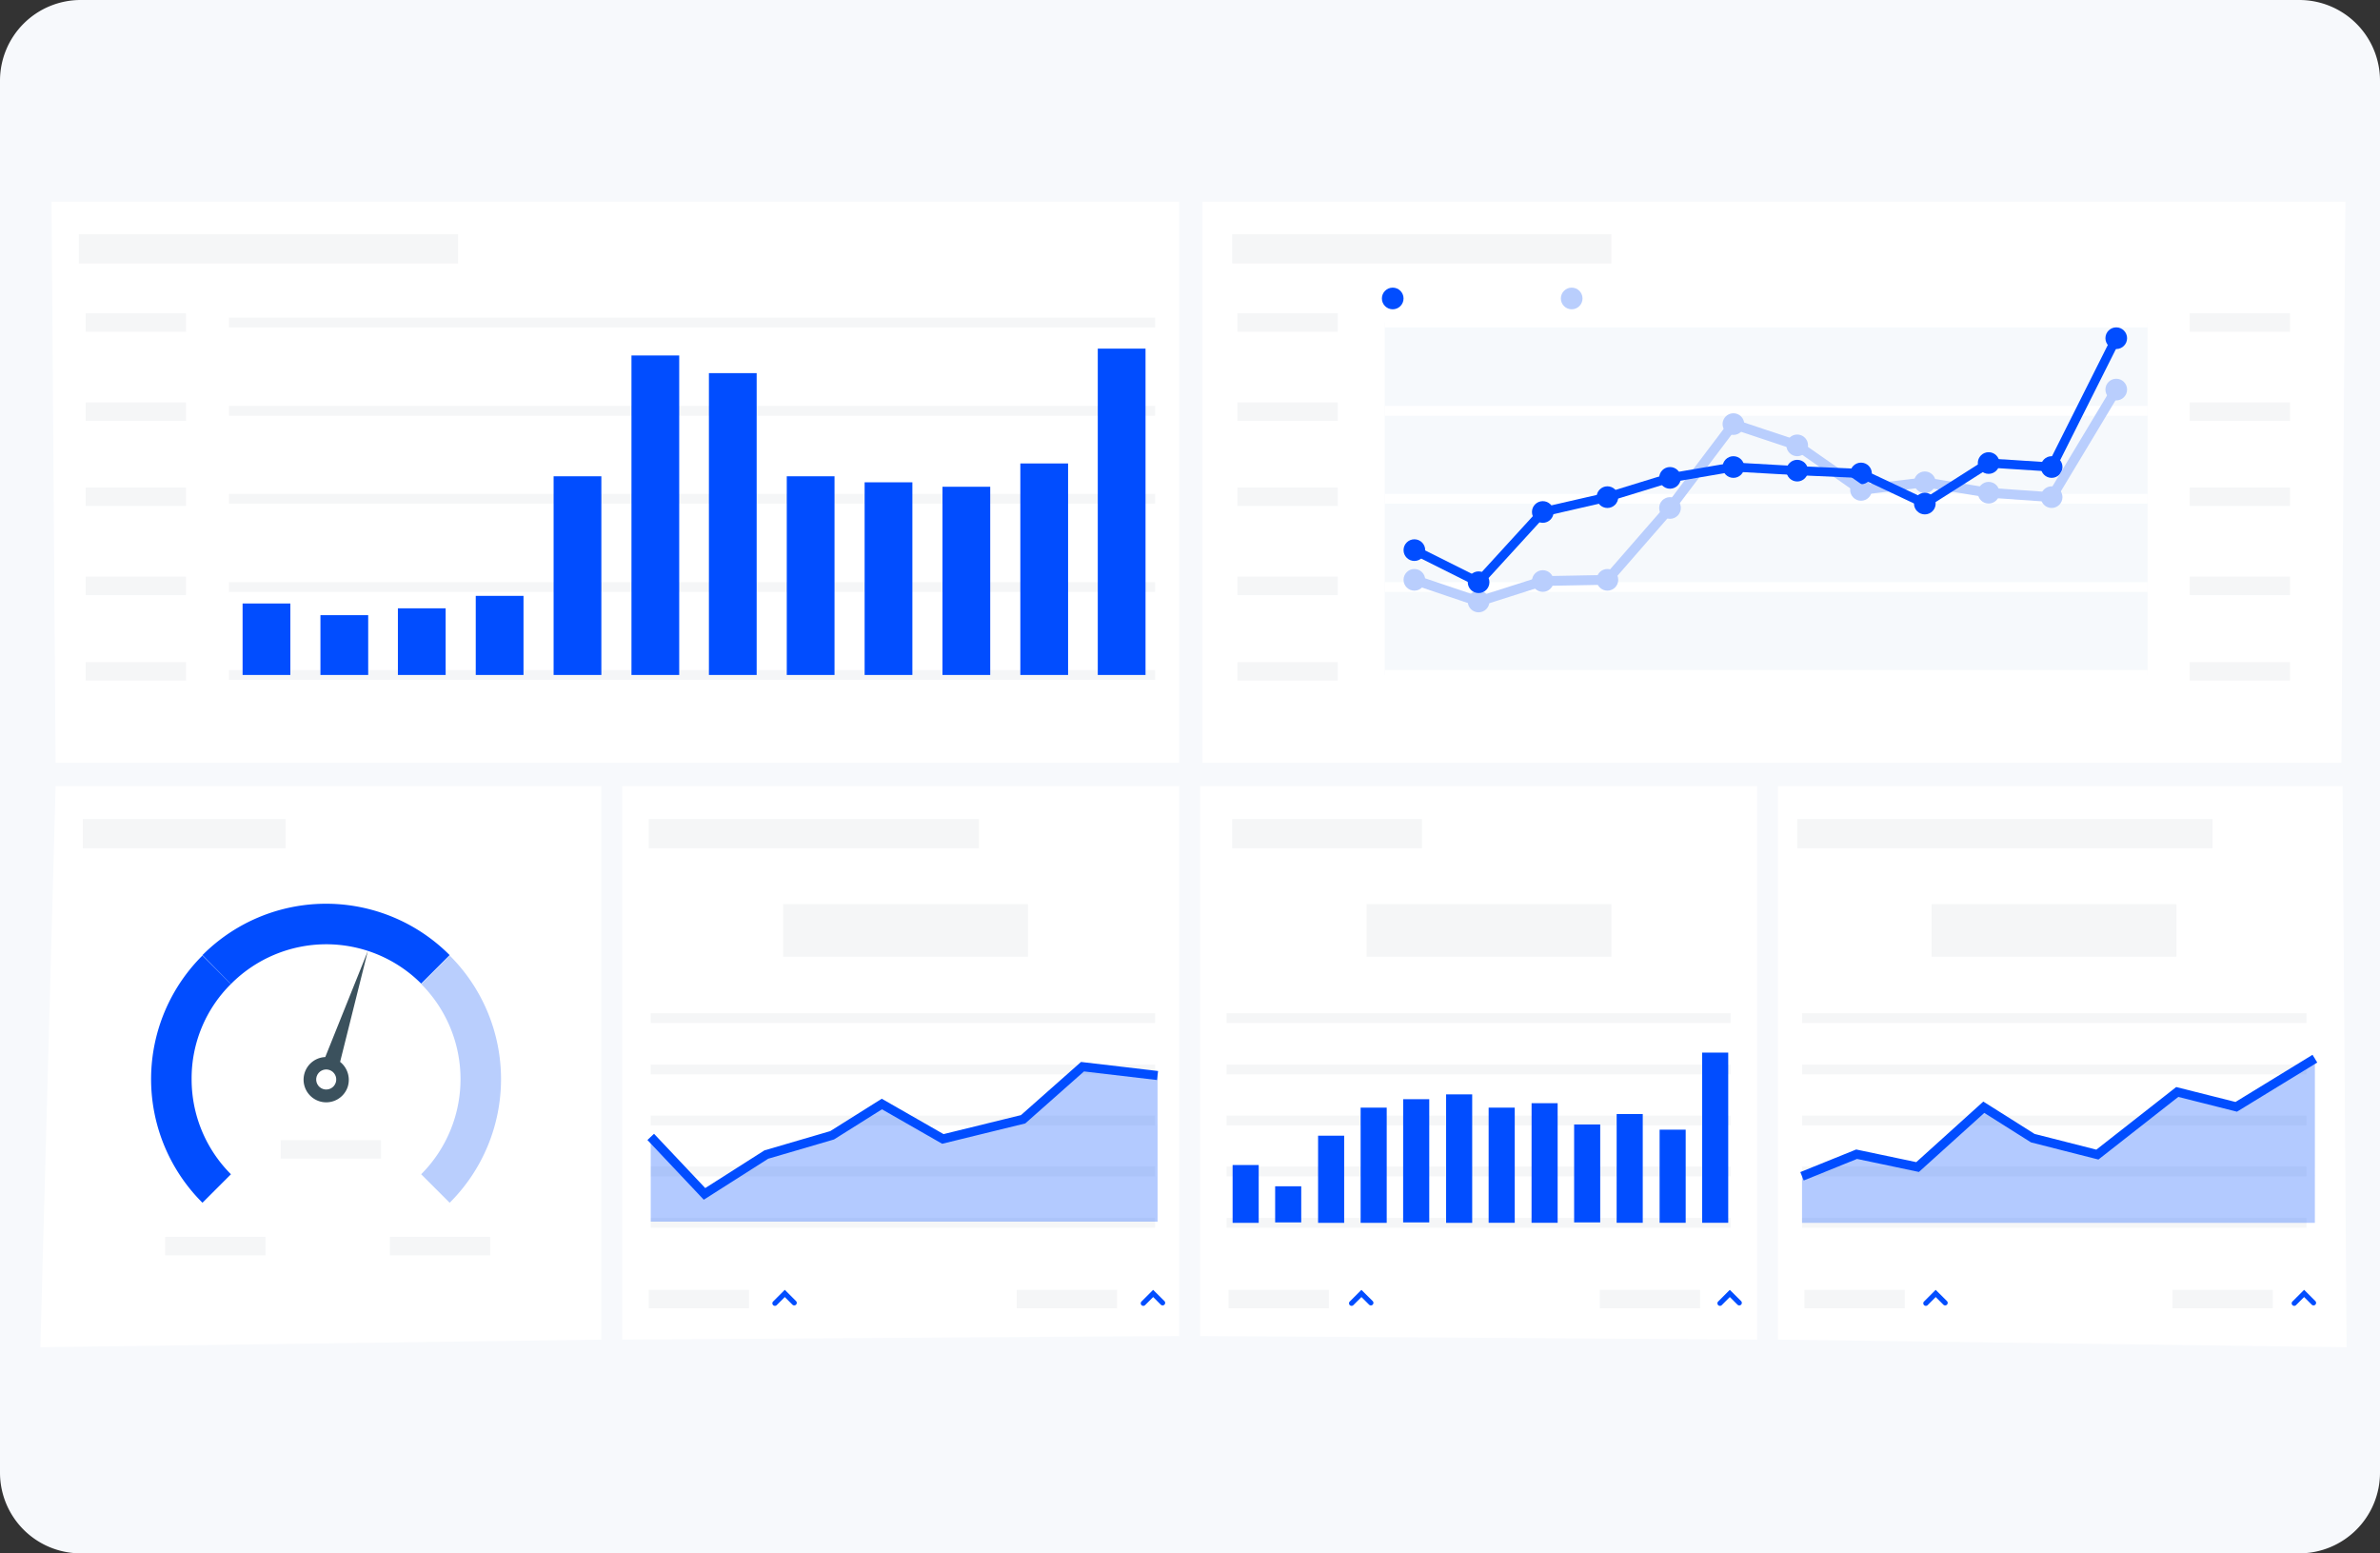
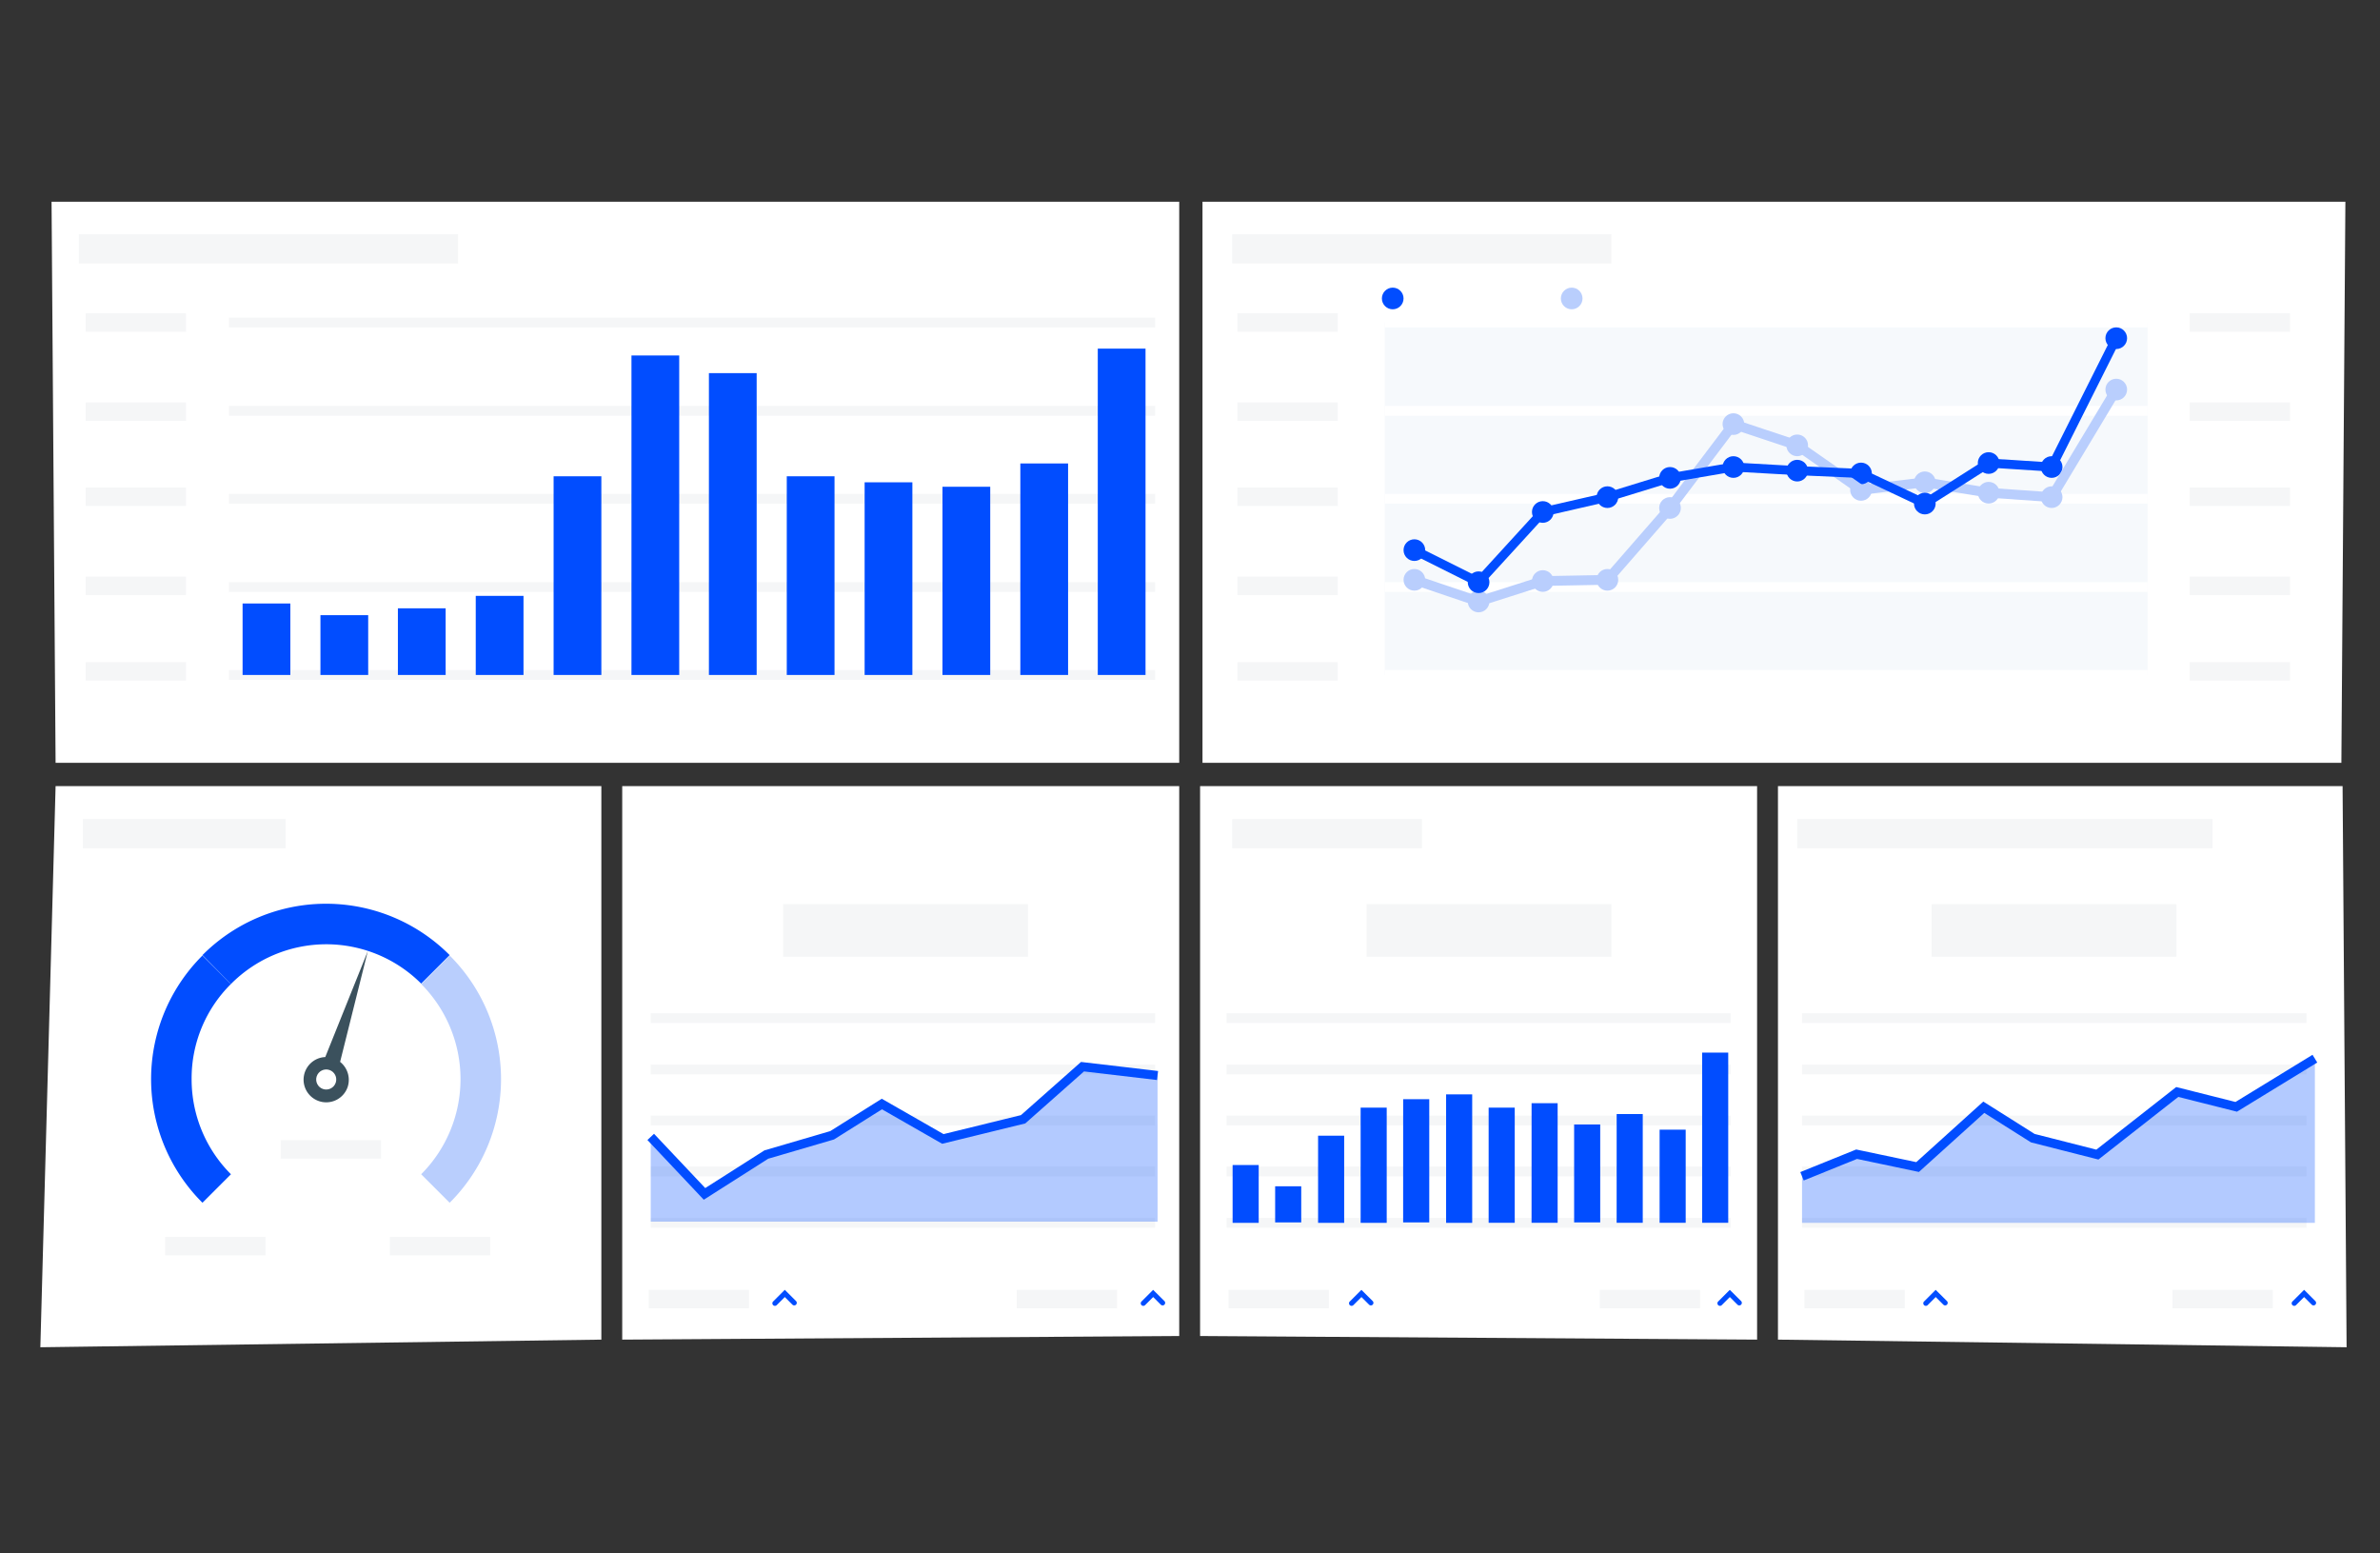
<svg xmlns="http://www.w3.org/2000/svg" width="236" height="154" viewBox="0 0 236 154">
  <rect x="0" y="0" width="236" height="154" fill="#333333" stroke="none" />
  <g id="Group_11523" data-name="Group 11523" transform="translate(-1244 -2165)">
-     <path id="Path_13778" data-name="Path 13778" d="M8,0H228a8,8,0,0,1,8,8V146a8,8,0,0,1-8,8H8a8,8,0,0,1-8-8V8A8,8,0,0,1,8,0Z" transform="translate(1244 2165)" fill="#f7f9fc" />
    <g id="dashboard_header" transform="translate(1198.5 2028.9)">
      <g id="Group_13197" data-name="Group 13197" transform="translate(49.5 156.1)">
        <path id="Path_19166" data-name="Path 19166" d="M162.431,211.73H51.012l-.4-55.63H162.431Zm-57.3,57.182-55.63.756,1.512-55.63H105.13Z" transform="translate(-49.5 -156.1)" fill="#fff" />
        <path id="Path_19169" data-name="Path 19169" d="M452.031,211.73H339.1V156.1H452.429Z" transform="translate(-223.861 -156.1)" fill="#fff" />
        <path id="Path_19170" data-name="Path 19170" d="M96.5,186.2h91.841M96.5,194.954h91.841M96.5,203.669h91.841M96.5,212.423h91.841M96.5,221.138h91.841" transform="translate(-77.797 -174.222)" fill="none" stroke="#f5f6f7" stroke-width="0.969" />
        <path id="Path_19171" data-name="Path 19171" d="M249.732,356.216l-55.232.358V301.7h55.232Z" transform="translate(-136.801 -243.762)" fill="#fff" />
        <path id="Path_19172" data-name="Path 19172" d="M201.6,359.5h50.019M201.6,364.593h50.019M201.6,369.647h50.019M201.6,374.7h50.019M201.6,379.794h50.019" transform="translate(-141.076 -278.562)" fill="none" stroke="#f5f6f7" stroke-width="0.969" />
        <path id="Path_19173" data-name="Path 19173" d="M393.732,356.574l-55.232-.358V301.7h55.232Zm58.455.756-56.386-.756V301.7h55.988Z" transform="translate(-223.499 -243.762)" fill="#fff" />
        <path id="Path_19174" data-name="Path 19174" d="M345.1,359.5h49.979M345.1,364.593h49.979M345.1,369.647h49.979M345.1,374.7h49.979M345.1,379.794h49.979m7.083-20.294h50.019m-50.019,5.093h50.019m-50.019,5.054h50.019M402.163,374.7h50.019m-50.019,5.093h50.019" transform="translate(-227.473 -278.562)" fill="none" stroke="#f5f6f7" stroke-width="0.969" />
        <path id="Path_19175" data-name="Path 19175" d="M539.355,369.5l-7.8,4.775-5.849-1.472-7.919,6.208-6.407-1.592-4.855-3.064-6.566,5.929-6.048-1.273-5.412,2.149v4.656h50.855Z" transform="translate(-313.811 -284.583)" fill="#014dff" opacity="0.3" />
        <path id="Path_19176" data-name="Path 19176" d="M539.355,369.6l-7.8,4.775-5.849-1.472-7.919,6.208-6.407-1.631-4.855-3.064-6.566,5.929-6.048-1.273-5.412,2.189" transform="translate(-313.811 -284.643)" fill="none" stroke="#014dff" stroke-width="0.899" />
        <path id="Path_19177" data-name="Path 19177" d="M118.723,353.783l2.746-10.983-4.218,10.505a2.245,2.245,0,1,0,2.228,2.945,2.278,2.278,0,0,0-.756-2.467Z" transform="translate(-88.998 -268.507)" fill="#3b515d" />
        <circle id="Ellipse_750" data-name="Ellipse 750" cx="0.995" cy="0.995" r="0.995" transform="translate(27.092 87.658) rotate(-71.856)" fill="#fff" />
        <path id="Path_19178" data-name="Path 19178" d="M99.9,217.968h4.735v7.083H99.9Zm7.72,1.154h4.735v5.929H107.62Zm7.68-.676h4.735v6.606H115.3Zm7.72-1.234h4.735v7.839h-4.735Zm7.72-11.858h4.735v19.7h-4.735Zm7.72-11.978h4.735v31.675h-4.735Zm7.68,1.751h4.735v29.924h-4.735Zm7.72,10.227h4.735v19.7h-4.735Zm7.72.6h4.735v19.1h-4.735Zm7.72.438h4.735v18.663H169.3Zm7.72-2.308h4.735v20.971h-4.735ZM184.7,192.7h4.735v32.351H184.7Zm13.37,80.938h2.587v5.73h-2.587Zm4.218,2.109h2.587v3.581h-2.587Zm4.258-5.014h2.587v8.635h-2.587Zm4.218-2.785h2.587v11.42h-2.587Zm4.218-.836h2.587v12.216H214.98Zm4.258-.478h2.587v12.734h-2.587Zm4.218,1.313h2.587v11.42h-2.587Zm4.258-.438H230.3v11.858h-2.587Zm4.218,2.109h2.587v9.709h-2.587Zm4.218-1.035h2.587v10.784H236.15Zm4.258,1.552h2.587v9.232h-2.587Zm4.218-7.64h2.587v16.872h-2.587Z" transform="translate(-79.845 -178.136)" fill="#014dff" />
        <path id="Path_19179" data-name="Path 19179" d="M384.5,186.2h75.646v34.938H384.5Z" transform="translate(-251.195 -174.222)" fill="#f6f9fc" />
        <path id="Path_19180" data-name="Path 19180" d="M384.5,186.2h75.646M384.5,194.954h75.646M384.5,203.669h75.646M384.5,212.423h75.646M384.5,221.138h75.646" transform="translate(-251.195 -174.222)" fill="none" stroke="#fff" stroke-width="0.969" />
        <circle id="Ellipse_751" data-name="Ellipse 751" cx="1.074" cy="1.074" r="1.074" transform="translate(133.027 8.516)" fill="#014dff" />
        <circle id="Ellipse_752" data-name="Ellipse 752" cx="1.074" cy="1.074" r="1.074" transform="translate(150.774 8.516)" fill="#b9cefd" />
        <circle id="Ellipse_753" data-name="Ellipse 753" cx="1.074" cy="1.074" r="1.074" transform="translate(135.175 36.41)" fill="#b9cefd" />
        <circle id="Ellipse_754" data-name="Ellipse 754" cx="1.074" cy="1.074" r="1.074" transform="translate(141.542 38.559)" fill="#b9cefd" />
        <circle id="Ellipse_755" data-name="Ellipse 755" cx="1.074" cy="1.074" r="1.074" transform="translate(147.909 36.53)" fill="#b9cefd" />
        <circle id="Ellipse_756" data-name="Ellipse 756" cx="1.074" cy="1.074" r="1.074" transform="translate(154.316 36.41)" fill="#b9cefd" />
        <circle id="Ellipse_757" data-name="Ellipse 757" cx="1.074" cy="1.074" r="1.074" transform="translate(160.523 29.287)" fill="#b9cefd" />
        <circle id="Ellipse_758" data-name="Ellipse 758" cx="1.074" cy="1.074" r="1.074" transform="translate(166.81 20.971)" fill="#b9cefd" />
        <circle id="Ellipse_759" data-name="Ellipse 759" cx="1.074" cy="1.074" r="1.074" transform="translate(173.137 23.08)" fill="#b9cefd" />
        <circle id="Ellipse_760" data-name="Ellipse 760" cx="1.074" cy="1.074" r="1.074" transform="translate(179.464 27.497)" fill="#b9cefd" />
        <circle id="Ellipse_761" data-name="Ellipse 761" cx="1.074" cy="1.074" r="1.074" transform="translate(185.791 26.741)" fill="#b9cefd" />
        <circle id="Ellipse_762" data-name="Ellipse 762" cx="1.074" cy="1.074" r="1.074" transform="translate(192.118 27.775)" fill="#b9cefd" />
        <circle id="Ellipse_763" data-name="Ellipse 763" cx="1.074" cy="1.074" r="1.074" transform="translate(198.366 28.213)" fill="#b9cefd" />
        <circle id="Ellipse_764" data-name="Ellipse 764" cx="1.074" cy="1.074" r="1.074" transform="translate(204.773 17.549)" fill="#b9cefd" />
        <circle id="Ellipse_765" data-name="Ellipse 765" cx="1.074" cy="1.074" r="1.074" transform="translate(135.175 33.466)" fill="#014dff" />
        <circle id="Ellipse_766" data-name="Ellipse 766" cx="1.074" cy="1.074" r="1.074" transform="translate(141.542 36.649)" fill="#014dff" />
        <circle id="Ellipse_767" data-name="Ellipse 767" cx="1.074" cy="1.074" r="1.074" transform="translate(147.909 29.685)" fill="#014dff" />
        <circle id="Ellipse_768" data-name="Ellipse 768" cx="1.074" cy="1.074" r="1.074" transform="translate(154.316 28.213)" fill="#014dff" />
        <circle id="Ellipse_769" data-name="Ellipse 769" cx="1.074" cy="1.074" r="1.074" transform="translate(160.523 26.303)" fill="#014dff" />
        <circle id="Ellipse_770" data-name="Ellipse 770" cx="1.074" cy="1.074" r="1.074" transform="translate(166.81 25.228)" fill="#014dff" />
        <circle id="Ellipse_771" data-name="Ellipse 771" cx="1.074" cy="1.074" r="1.074" transform="translate(173.137 25.587)" fill="#014dff" />
        <circle id="Ellipse_772" data-name="Ellipse 772" cx="1.074" cy="1.074" r="1.074" transform="translate(179.464 25.865)" fill="#014dff" />
        <circle id="Ellipse_773" data-name="Ellipse 773" cx="1.074" cy="1.074" r="1.074" transform="translate(185.791 28.85)" fill="#014dff" />
        <circle id="Ellipse_774" data-name="Ellipse 774" cx="1.074" cy="1.074" r="1.074" transform="translate(192.118 24.831)" fill="#014dff" />
        <circle id="Ellipse_775" data-name="Ellipse 775" cx="1.074" cy="1.074" r="1.074" transform="translate(198.366 25.228)" fill="#014dff" />
        <circle id="Ellipse_776" data-name="Ellipse 776" cx="1.074" cy="1.074" r="1.074" transform="translate(204.773 12.455)" fill="#014dff" />
        <path id="Path_19181" data-name="Path 19181" d="M391.9,221.762l6.367,2.149,6.367-2.029,6.407-.119,6.208-7.123,6.287-8.317,6.327,2.109,6.327,4.417,6.327-.756,6.327,1.035,6.247.438L461.5,202.9" transform="translate(-255.65 -184.277)" fill="none" stroke="#b9cefd" stroke-width="0.969" />
        <path id="Path_19182" data-name="Path 19182" d="M391.9,211.11l6.367,3.183,6.367-6.964,6.407-1.472,6.208-1.91,6.287-1.074,6.327.358,6.327.279,6.327,2.984,6.327-4.019,6.247.4L461.5,190.1" transform="translate(-255.65 -176.571)" fill="none" stroke="#014dff" stroke-width="0.899" />
        <g id="Group_13155" data-name="Group 13155" transform="translate(10.983 69.597)">
          <path id="Path_19183" data-name="Path 19183" d="M85.019,346.725,82.193,343.9a17.292,17.292,0,0,0,0,24.512l2.825-2.825a13.3,13.3,0,0,1-3.9-9.431,13.157,13.157,0,0,1,3.9-9.431Z" transform="translate(-77.1 -338.767)" fill="#014dff" />
          <path id="Path_19184" data-name="Path 19184" d="M102.156,335.019a13.321,13.321,0,0,1,9.431,3.9l2.825-2.825a17.292,17.292,0,0,0-24.512,0l2.825,2.865A13.33,13.33,0,0,1,102.156,335.019Z" transform="translate(-84.807 -331)" fill="#014dff" />
          <path id="Path_19185" data-name="Path 19185" d="M152.319,356.156a17.3,17.3,0,0,0-5.093-12.256l-2.825,2.825a13.353,13.353,0,0,1,0,18.862l2.825,2.825a17.3,17.3,0,0,0,5.093-12.256Z" transform="translate(-117.62 -338.767)" fill="#b9cefd" />
        </g>
        <path id="Path_19186" data-name="Path 19186" d="M251.858,372.475l-7.441-.875-5.889,5.213-7.958,1.95-6.048-3.462-4.934,3.1-6.526,1.91-6.128,3.9-5.332-5.651v8.4h50.258Z" transform="translate(-141.076 -285.847)" fill="#014dff" opacity="0.3" />
        <path id="Path_19187" data-name="Path 19187" d="M251.858,372.475l-7.441-.875-5.889,5.213-7.958,1.95-6.048-3.462-4.934,3.1-6.526,1.91-6.128,3.9-5.332-5.651" transform="translate(-141.076 -285.847)" fill="none" stroke="#014dff" stroke-width="0.899" />
        <g id="Group_13156" data-name="Group 13156" transform="translate(223.256 107.878)">
          <path id="Path_19188" data-name="Path 19188" d="M611.764,427.2l-1.154,1.154a.253.253,0,0,0,.358.358l.8-.8.756.756a.253.253,0,0,0,.358-.358l-1.114-1.114Z" transform="translate(-610.55 -427.2)" fill="#014dff" />
        </g>
        <g id="Group_13157" data-name="Group 13157" transform="translate(186.727 107.878)">
          <path id="Path_19189" data-name="Path 19189" d="M519.964,427.2l-1.154,1.154a.253.253,0,0,0,.358.358l.8-.8.756.756a.253.253,0,0,0,.358-.358Z" transform="translate(-518.75 -427.2)" fill="#014dff" />
        </g>
        <g id="Group_13158" data-name="Group 13158" transform="translate(166.313 107.878)">
          <path id="Path_19190" data-name="Path 19190" d="M468.664,427.2l-1.154,1.154a.253.253,0,0,0,.358.358l.8-.8.756.756a.253.253,0,0,0,.358-.358Z" transform="translate(-467.45 -427.2)" fill="#014dff" />
        </g>
        <g id="Group_13159" data-name="Group 13159" transform="translate(129.783 107.878)">
          <path id="Path_19191" data-name="Path 19191" d="M376.864,427.2l-1.154,1.154a.253.253,0,0,0,.358.358l.8-.8.756.756a.253.253,0,0,0,.358-.358Z" transform="translate(-375.65 -427.2)" fill="#014dff" />
        </g>
        <g id="Group_13160" data-name="Group 13160" transform="translate(109.131 107.878)">
          <path id="Path_19192" data-name="Path 19192" d="M324.964,427.2l-1.154,1.154a.253.253,0,0,0,.358.358l.8-.8.756.756a.253.253,0,0,0,.358-.358Z" transform="translate(-323.75 -427.2)" fill="#014dff" />
        </g>
        <g id="Group_13161" data-name="Group 13161" transform="translate(72.602 107.878)">
          <path id="Path_19193" data-name="Path 19193" d="M233.164,427.2l-1.154,1.154a.253.253,0,0,0,.358.358l.8-.8.756.756a.253.253,0,0,0,.358-.358l-1.114-1.114Z" transform="translate(-231.95 -427.2)" fill="#014dff" />
        </g>
        <g id="Group_13164" data-name="Group 13164" transform="translate(3.82 3.223)">
          <path id="Path_19210" data-name="Path 19210" d="M59.1,164.2H96.7v2.9H59.1Z" transform="translate(-59.1 -164.2)" fill="#f5f6f7" />
        </g>
        <g id="Group_13165" data-name="Group 13165" transform="translate(4.497 11.062)">
          <path id="Path_19211" data-name="Path 19211" d="M60.8,183.9h9.948v1.83H60.8Z" transform="translate(-60.8 -183.9)" fill="#f5f6f7" />
        </g>
        <g id="Group_13166" data-name="Group 13166" transform="translate(4.497 19.896)">
          <path id="Path_19212" data-name="Path 19212" d="M60.8,206.1h9.948v1.83H60.8Z" transform="translate(-60.8 -206.1)" fill="#f5f6f7" />
        </g>
        <g id="Group_13167" data-name="Group 13167" transform="translate(4.497 28.332)">
          <path id="Path_19213" data-name="Path 19213" d="M60.8,227.3h9.948v1.83H60.8Z" transform="translate(-60.8 -227.3)" fill="#f5f6f7" />
        </g>
        <g id="Group_13168" data-name="Group 13168" transform="translate(4.497 37.166)">
          <path id="Path_19214" data-name="Path 19214" d="M60.8,249.5h9.948v1.83H60.8Z" transform="translate(-60.8 -249.5)" fill="#f5f6f7" />
        </g>
        <g id="Group_13169" data-name="Group 13169" transform="translate(4.497 45.642)">
          <path id="Path_19215" data-name="Path 19215" d="M60.8,270.8h9.948v1.83H60.8Z" transform="translate(-60.8 -270.8)" fill="#f5f6f7" />
        </g>
        <g id="Group_13170" data-name="Group 13170" transform="translate(12.375 102.625)">
          <path id="Path_19216" data-name="Path 19216" d="M80.6,414h9.948v1.83H80.6Z" transform="translate(-80.6 -414)" fill="#f5f6f7" />
        </g>
        <g id="Group_13171" data-name="Group 13171" transform="translate(34.659 102.625)">
          <path id="Path_19217" data-name="Path 19217" d="M136.6,414h9.948v1.83H136.6Z" transform="translate(-136.6 -414)" fill="#f5f6f7" />
        </g>
        <g id="Group_13172" data-name="Group 13172" transform="translate(60.326 107.878)">
          <path id="Path_19218" data-name="Path 19218" d="M201.1,427.2h9.948v1.83H201.1Z" transform="translate(-201.1 -427.2)" fill="#f5f6f7" />
        </g>
        <g id="Group_13173" data-name="Group 13173" transform="translate(96.815 107.878)">
          <path id="Path_19219" data-name="Path 19219" d="M292.8,427.2h9.948v1.83H292.8Z" transform="translate(-292.8 -427.2)" fill="#f5f6f7" />
        </g>
        <g id="Group_13174" data-name="Group 13174" transform="translate(117.826 107.878)">
          <path id="Path_19220" data-name="Path 19220" d="M345.6,427.2h9.948v1.83H345.6Z" transform="translate(-345.6 -427.2)" fill="#f5f6f7" />
        </g>
        <g id="Group_13175" data-name="Group 13175" transform="translate(154.634 107.878)">
          <path id="Path_19221" data-name="Path 19221" d="M438.1,427.2h9.948v1.83H438.1Z" transform="translate(-438.1 -427.2)" fill="#f5f6f7" />
        </g>
        <g id="Group_13176" data-name="Group 13176" transform="translate(174.928 107.878)">
          <path id="Path_19222" data-name="Path 19222" d="M489.1,427.2h9.948v1.83H489.1Z" transform="translate(-489.1 -427.2)" fill="#f5f6f7" />
        </g>
        <g id="Group_13177" data-name="Group 13177" transform="translate(211.418 107.878)">
          <path id="Path_19223" data-name="Path 19223" d="M580.8,427.2h9.948v1.83H580.8Z" transform="translate(-580.8 -427.2)" fill="#f5f6f7" />
        </g>
        <g id="Group_13178" data-name="Group 13178" transform="translate(118.701 11.062)">
          <path id="Path_19224" data-name="Path 19224" d="M347.8,183.9h9.948v1.83H347.8Z" transform="translate(-347.8 -183.9)" fill="#f5f6f7" />
        </g>
        <g id="Group_13179" data-name="Group 13179" transform="translate(118.701 19.896)">
          <path id="Path_19225" data-name="Path 19225" d="M347.8,206.1h9.948v1.83H347.8Z" transform="translate(-347.8 -206.1)" fill="#f5f6f7" />
        </g>
        <g id="Group_13180" data-name="Group 13180" transform="translate(118.701 28.332)">
          <path id="Path_19226" data-name="Path 19226" d="M347.8,227.3h9.948v1.83H347.8Z" transform="translate(-347.8 -227.3)" fill="#f5f6f7" />
        </g>
        <g id="Group_13181" data-name="Group 13181" transform="translate(118.701 37.166)">
          <path id="Path_19227" data-name="Path 19227" d="M347.8,249.5h9.948v1.83H347.8Z" transform="translate(-347.8 -249.5)" fill="#f5f6f7" />
        </g>
        <g id="Group_13182" data-name="Group 13182" transform="translate(118.701 45.642)">
          <path id="Path_19228" data-name="Path 19228" d="M347.8,270.8h9.948v1.83H347.8Z" transform="translate(-347.8 -270.8)" fill="#f5f6f7" />
        </g>
        <g id="Group_13183" data-name="Group 13183" transform="translate(213.129 11.062)">
          <path id="Path_19229" data-name="Path 19229" d="M585.1,183.9h9.948v1.83H585.1Z" transform="translate(-585.1 -183.9)" fill="#f5f6f7" />
        </g>
        <g id="Group_13184" data-name="Group 13184" transform="translate(213.129 19.896)">
          <path id="Path_19230" data-name="Path 19230" d="M585.1,206.1h9.948v1.83H585.1Z" transform="translate(-585.1 -206.1)" fill="#f5f6f7" />
        </g>
        <g id="Group_13185" data-name="Group 13185" transform="translate(213.129 28.332)">
          <path id="Path_19231" data-name="Path 19231" d="M585.1,227.3h9.948v1.83H585.1Z" transform="translate(-585.1 -227.3)" fill="#f5f6f7" />
        </g>
        <g id="Group_13186" data-name="Group 13186" transform="translate(213.129 37.166)">
          <path id="Path_19232" data-name="Path 19232" d="M585.1,249.5h9.948v1.83H585.1Z" transform="translate(-585.1 -249.5)" fill="#f5f6f7" />
        </g>
        <g id="Group_13187" data-name="Group 13187" transform="translate(213.129 45.642)">
          <path id="Path_19233" data-name="Path 19233" d="M585.1,270.8h9.948v1.83H585.1Z" transform="translate(-585.1 -270.8)" fill="#f5f6f7" />
        </g>
        <g id="Group_13188" data-name="Group 13188" transform="translate(23.836 93.035)">
          <path id="Path_19234" data-name="Path 19234" d="M109.4,389.9h9.948v1.83H109.4Z" transform="translate(-109.4 -389.9)" fill="#f5f6f7" />
        </g>
        <g id="Group_13189" data-name="Group 13189" transform="translate(4.218 61.201)">
          <path id="Path_19235" data-name="Path 19235" d="M60.1,309.9H80.2v2.9H60.1Z" transform="translate(-60.1 -309.9)" fill="#f5f6f7" />
        </g>
        <g id="Group_13190" data-name="Group 13190" transform="translate(60.326 61.201)">
-           <path id="Path_19236" data-name="Path 19236" d="M201.1,309.9h32.749v2.9H201.1Z" transform="translate(-201.1 -309.9)" fill="#f5f6f7" />
-         </g>
+           </g>
        <g id="Group_13191" data-name="Group 13191" transform="translate(73.656 69.637)">
          <path id="Path_19237" data-name="Path 19237" d="M234.6,331.1h24.273v5.213H234.6Z" transform="translate(-234.6 -331.1)" fill="#f5f6f7" />
        </g>
        <g id="Group_13192" data-name="Group 13192" transform="translate(131.514 69.637)">
          <path id="Path_19238" data-name="Path 19238" d="M380,331.1h24.273v5.213H380Z" transform="translate(-380 -331.1)" fill="#f5f6f7" />
        </g>
        <g id="Group_13193" data-name="Group 13193" transform="translate(187.542 69.637)">
          <path id="Path_19239" data-name="Path 19239" d="M520.8,331.1h24.273v5.213H520.8Z" transform="translate(-520.8 -331.1)" fill="#f5f6f7" />
        </g>
        <g id="Group_13194" data-name="Group 13194" transform="translate(118.184 61.201)">
          <path id="Path_19240" data-name="Path 19240" d="M346.5,309.9h18.822v2.9H346.5Z" transform="translate(-346.5 -309.9)" fill="#f5f6f7" />
        </g>
        <g id="Group_13195" data-name="Group 13195" transform="translate(174.212 61.201)">
          <path id="Path_19241" data-name="Path 19241" d="M487.3,309.9h41.185v2.9H487.3Z" transform="translate(-487.3 -309.9)" fill="#f5f6f7" />
        </g>
        <g id="Group_13196" data-name="Group 13196" transform="translate(118.184 3.223)">
          <path id="Path_19242" data-name="Path 19242" d="M346.5,164.2h37.6v2.9H346.5Z" transform="translate(-346.5 -164.2)" fill="#f5f6f7" />
        </g>
      </g>
    </g>
  </g>
</svg>